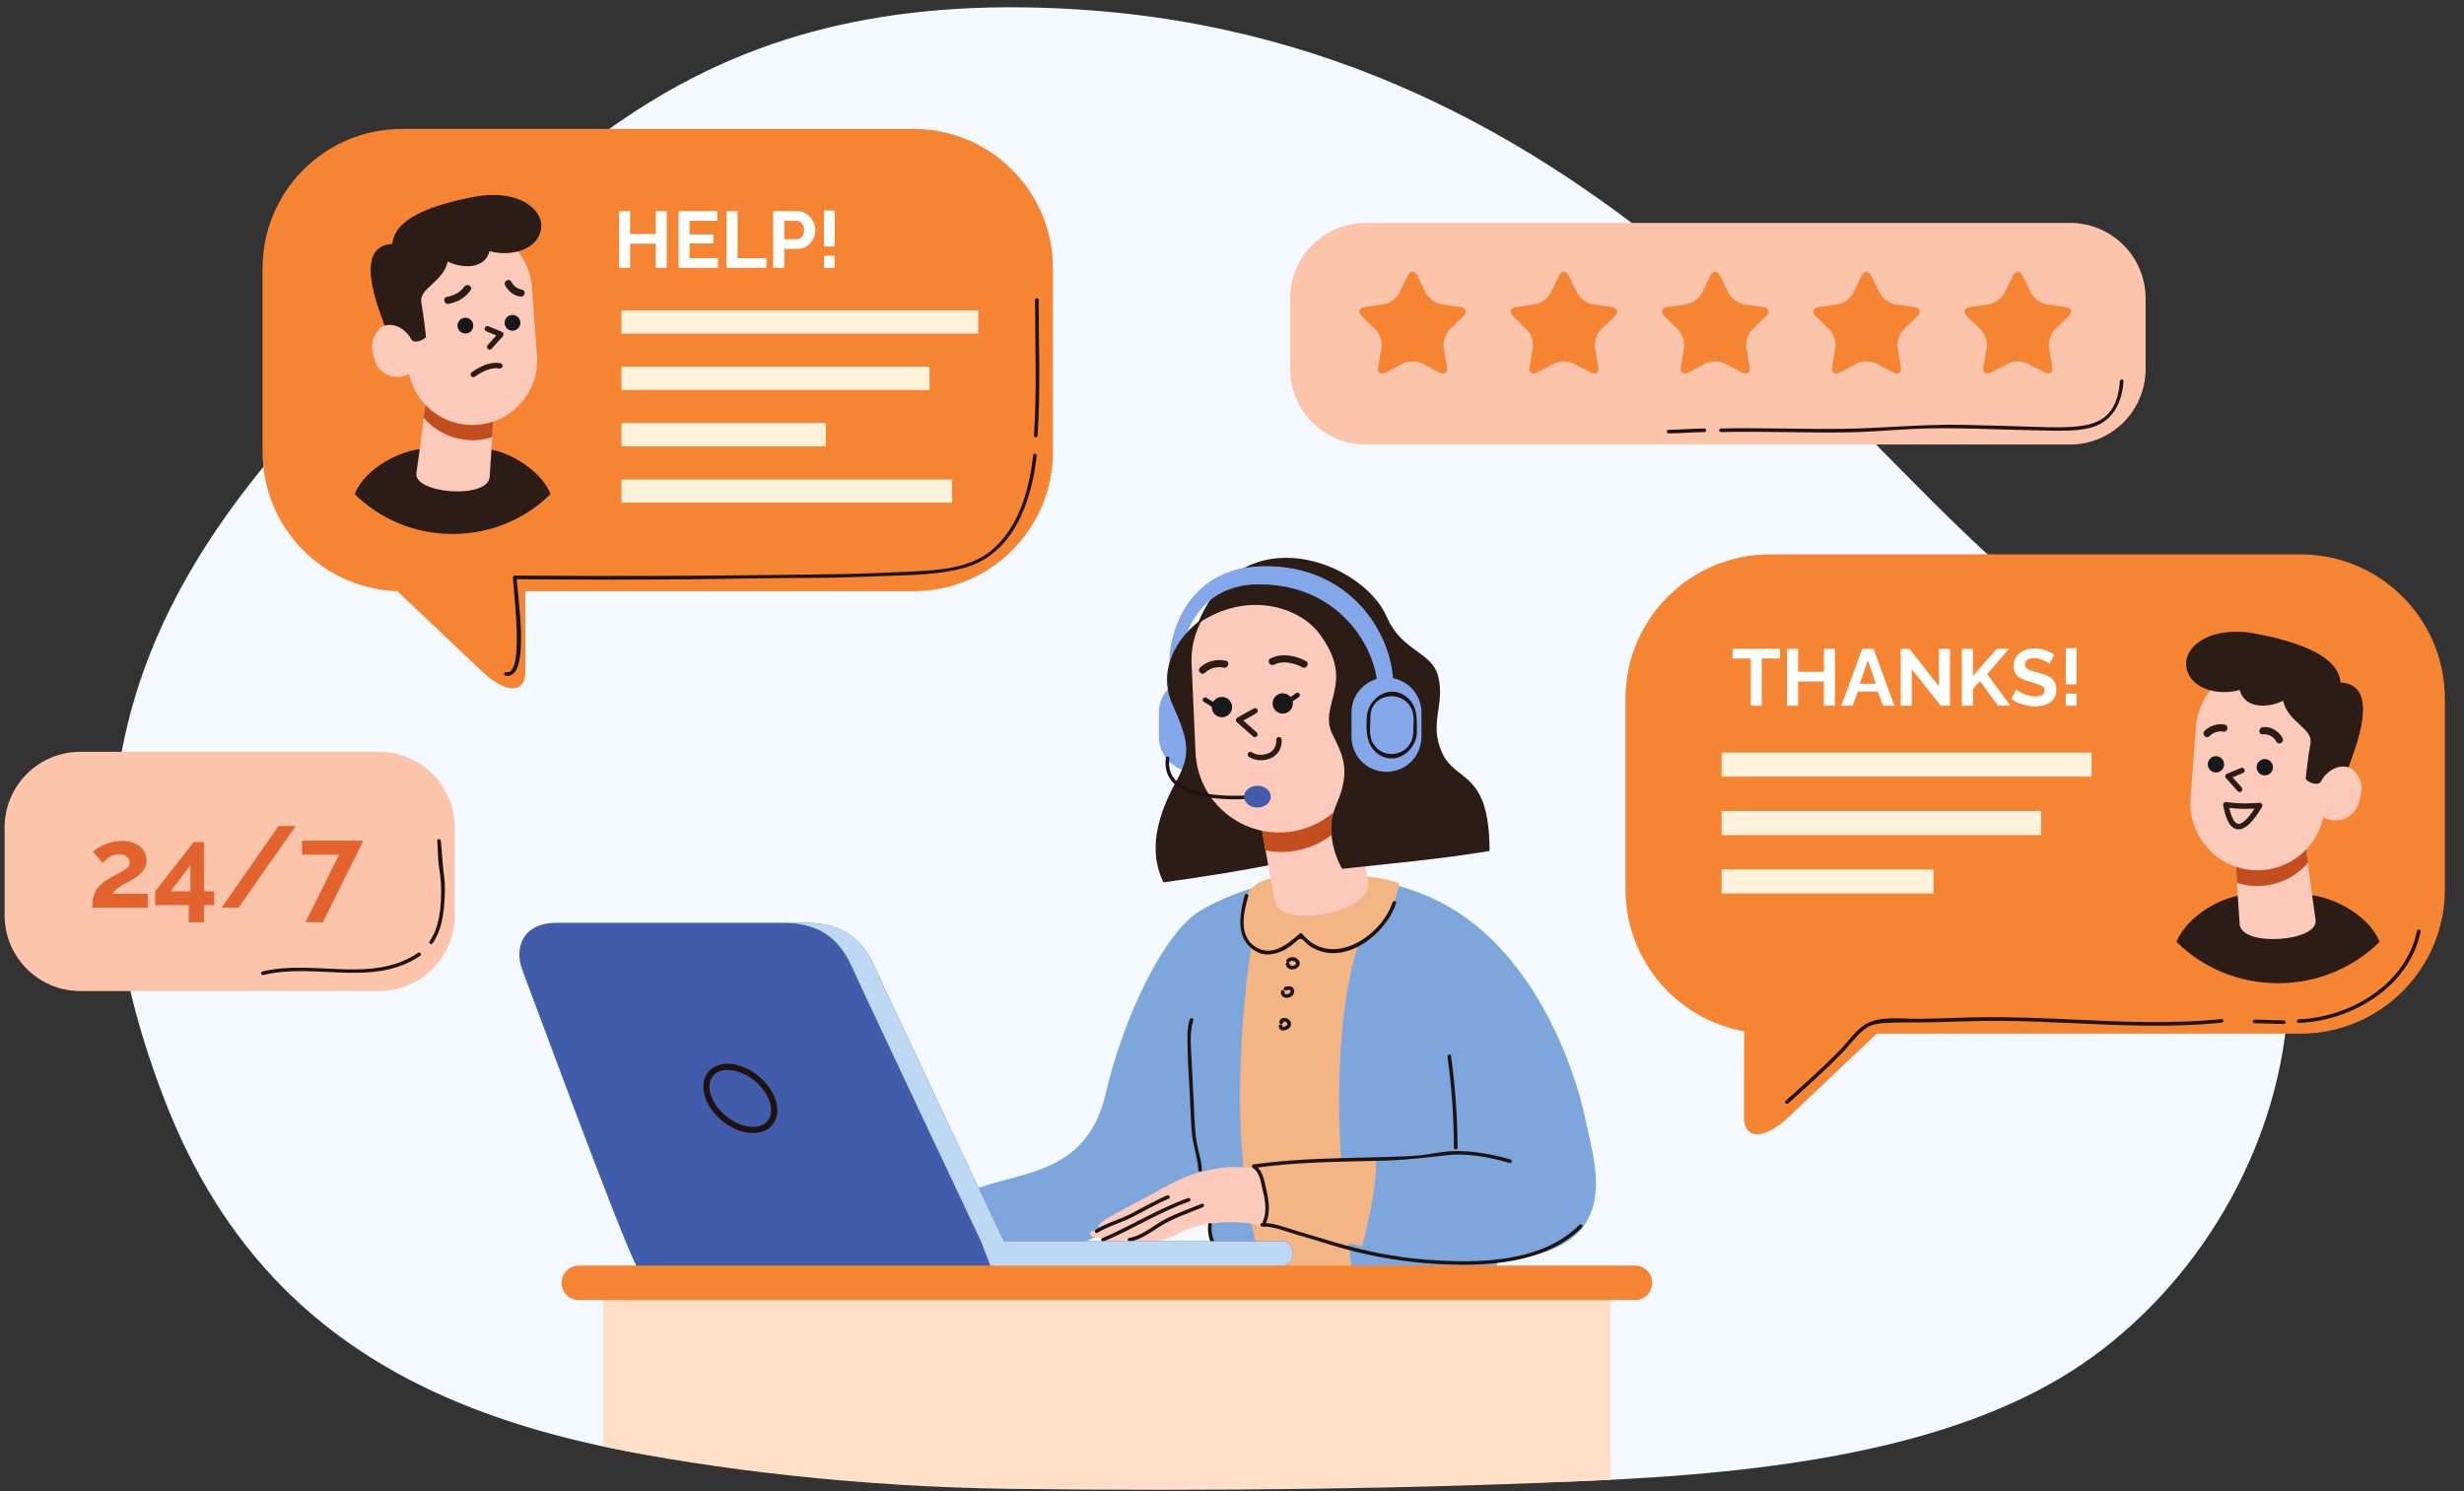
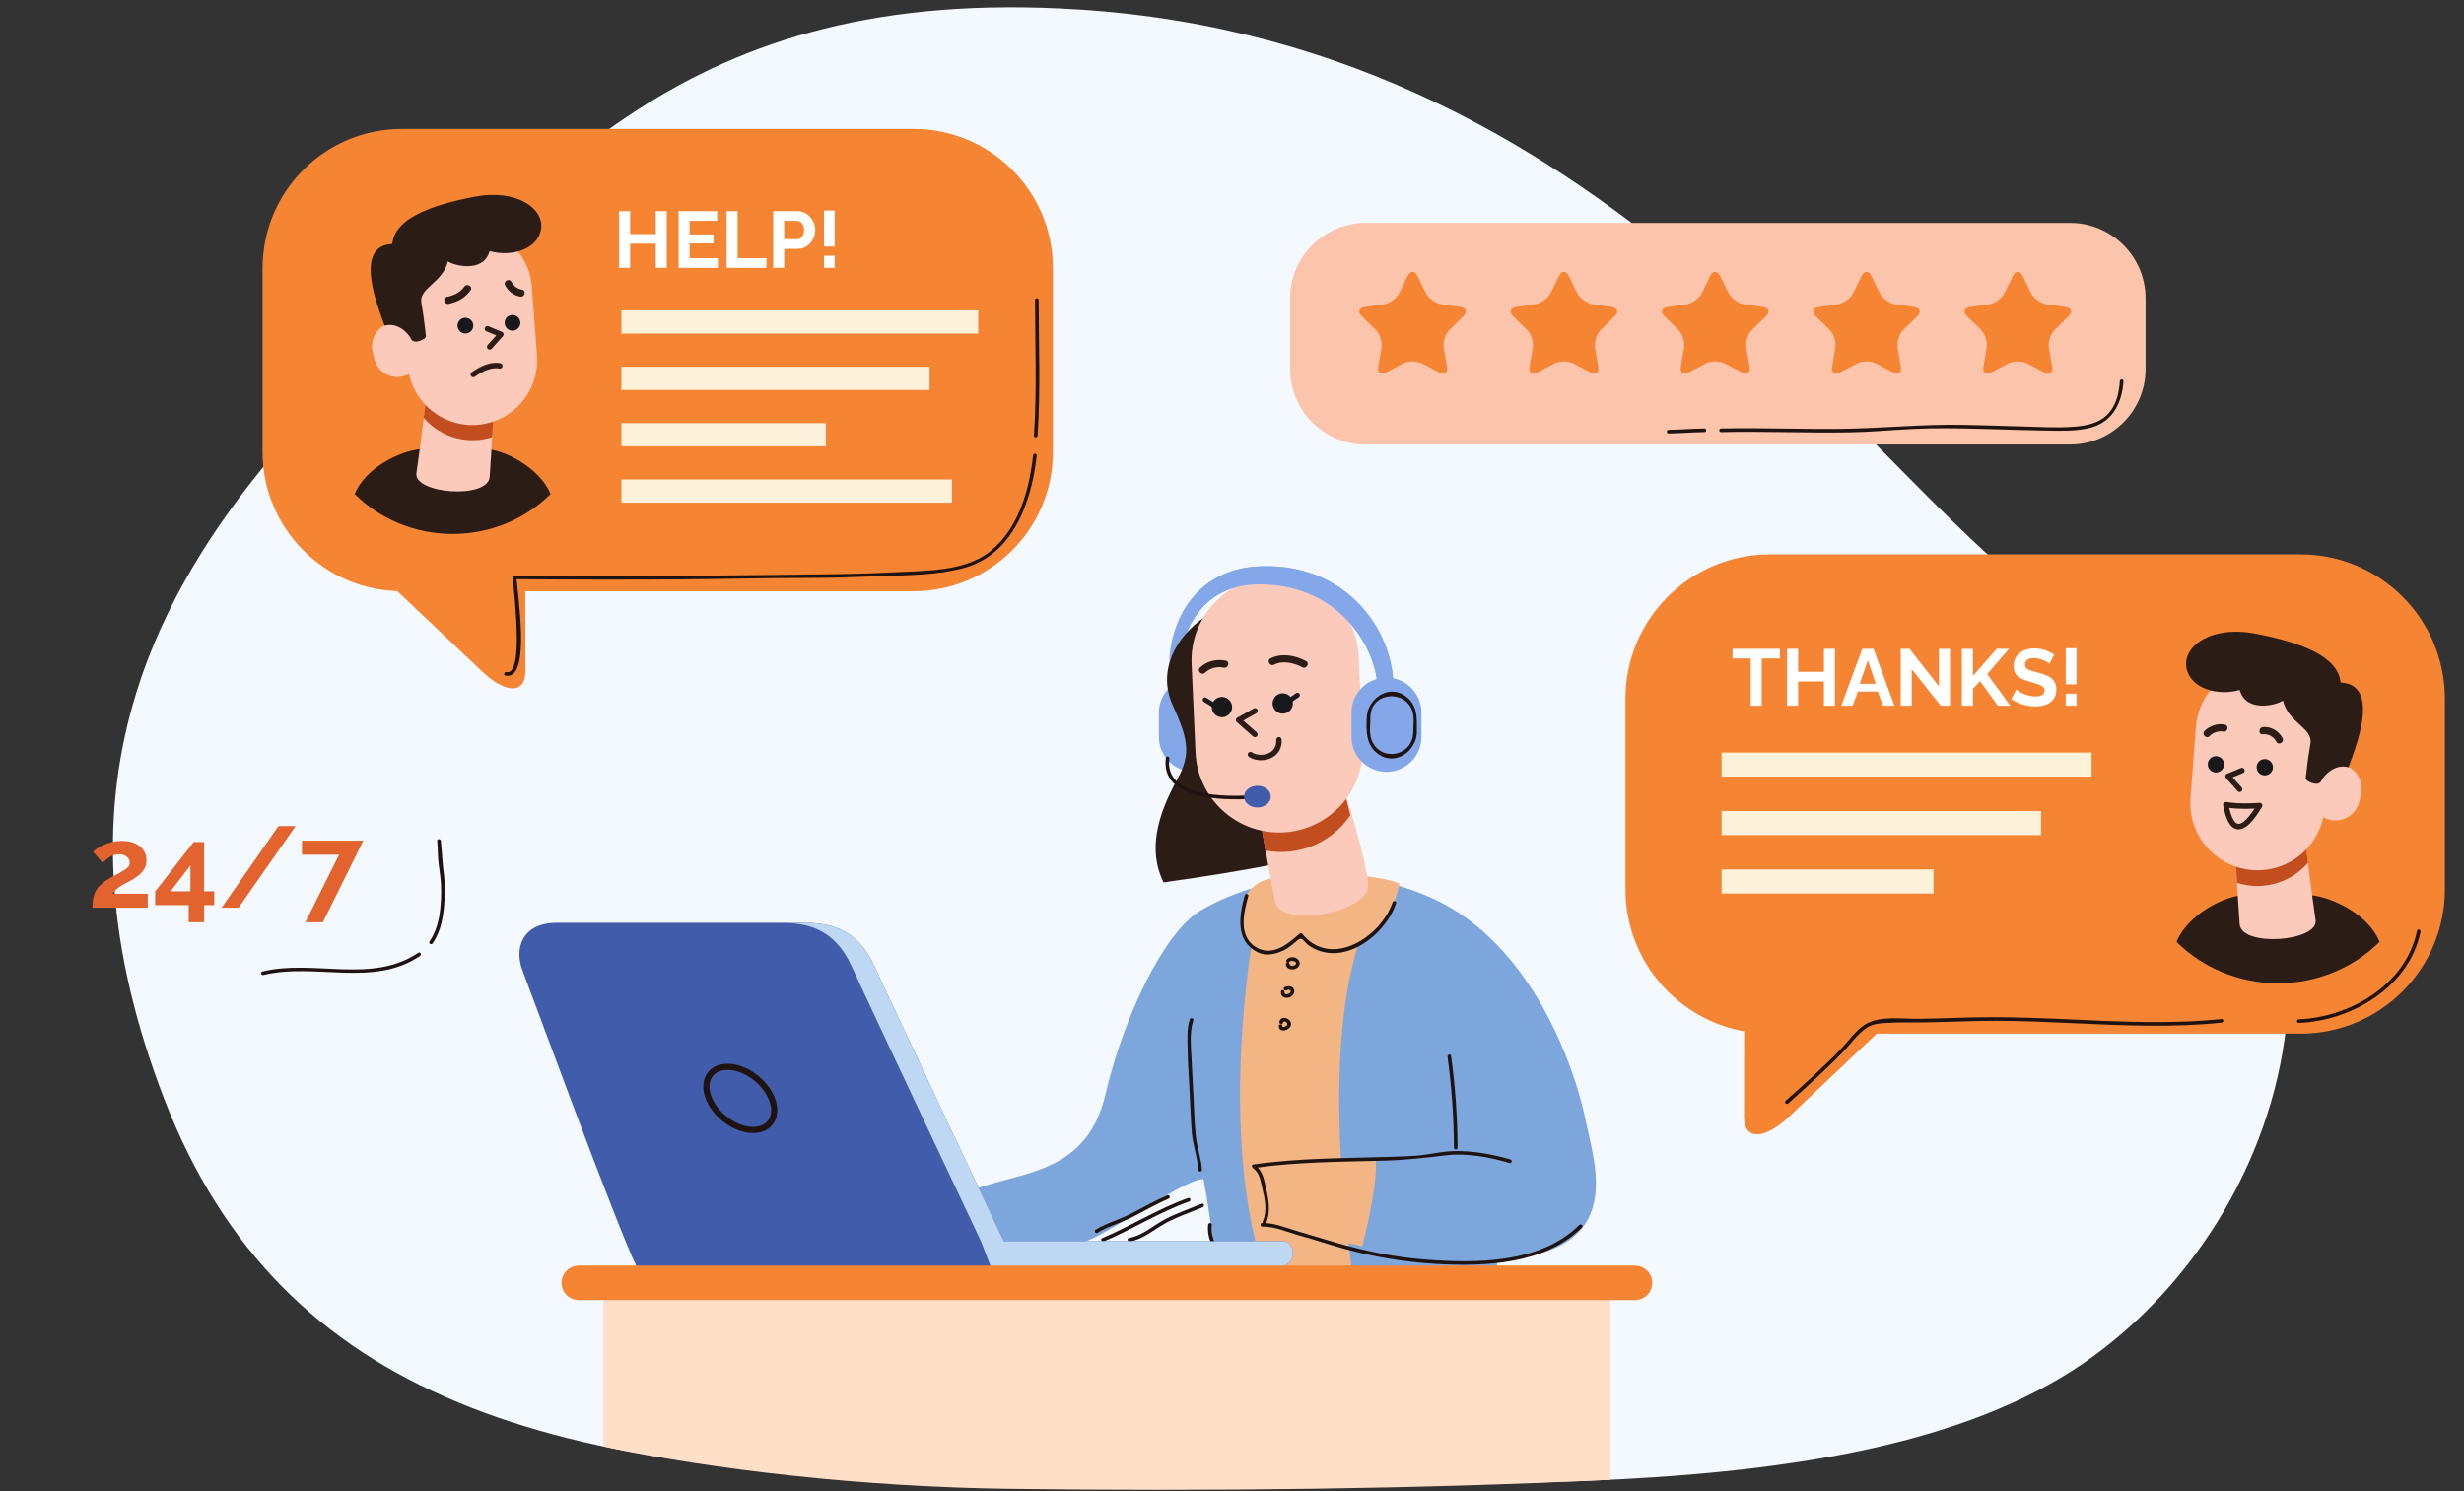
<svg xmlns="http://www.w3.org/2000/svg" width="532" height="322" viewBox="0 0 532 322" fill="none">
  <rect x="0" y="0" width="532" height="322" fill="#333333" stroke="none" />
  <g clip-path="url(#clip0_201_1403)">
    <path d="M232.693 2.035C147.331 -3.321 117.052 38.781 73.668 82.329C30.283 125.874 10.228 171.842 35.439 237.276C60.651 302.709 120.175 319.348 213.602 319.348C307.029 319.348 403.242 328.463 451.968 292.872C500.694 257.283 517.293 175.95 446.695 133.393C405.114 108.327 350.698 9.44 232.693 2.035Z" fill="#F3F9FF" />
    <path d="M265.32 159.116C265.32 163.287 261.939 166.67 257.767 166.67C253.595 166.67 250.213 163.287 250.213 159.116V153.874C250.213 149.703 253.595 146.321 257.767 146.321C261.939 146.321 265.32 149.703 265.32 153.874V159.116Z" fill="#84A7EA" />
    <path d="M232.563 268.525C236.84 268.525 255.917 254.188 259.848 254.65C261.813 265.171 262.045 270.721 262.276 271.416C262.508 272.109 233.719 277.196 232.563 268.525ZM342.281 241.587C340.198 231.412 331.182 203.897 309.215 193.954C287.248 184.011 266.668 192.104 259.038 196.727C251.408 201.351 242.622 219.389 238.691 236.268C234.759 253.147 221.348 252.917 210.943 256.616L215.799 274.19L323.089 274.884C323.089 274.884 323.089 274.884 323.32 272.109C351.298 270.49 344.363 251.76 342.281 241.587Z" fill="#7DA6DD" />
    <path d="M270.676 201.586C269.289 208.213 263.585 248.757 273.298 275.424C280.849 276.04 292.103 275.424 292.103 275.424C289.945 261.396 285.629 222.548 294.569 200.351C285.629 200.505 270.676 201.586 270.676 201.586Z" fill="#F4B585" />
    <path d="M275.609 189.56C267.979 190.025 266.206 198.271 269.675 203.357C273.142 208.444 279.693 204.28 280.85 201.739C289.098 209.523 299.811 202.509 302.123 190.948C302.123 190.025 289.022 187.48 275.609 189.56Z" fill="#F4B585" />
    <path d="M297.345 147.766C296.997 140.072 289.098 125.39 270.369 126.22C257.035 127.245 255.415 139.876 255.415 139.876C254.953 141.294 252.564 144.293 252.564 144.293C251.87 138.376 255.612 122.693 272.45 122.273C291.41 121.8 300.465 136.638 300.815 147.295C299.31 149.781 297.345 147.766 297.345 147.766Z" fill="#84A7EA" />
    <path d="M260.148 133.209C253.744 137.596 249.909 144.898 253.154 152.158C256.399 159.421 257.32 162.62 254.172 168.303C249.743 176.295 247.877 183.755 251.209 190.541C271.294 187.767 280.133 185.508 280.133 185.508C280.133 185.508 272.366 132.362 260.148 133.209Z" fill="#2C1C16" />
    <path d="M289.964 169.778C289.964 169.778 294.931 184.746 295.401 191.071C295.829 196.869 276.641 200.74 275.279 194.661C273.861 187.427 271.752 175.131 271.752 175.131" fill="#FBCABB" />
    <path d="M291.558 176.029L289.964 169.778L271.752 175.131C271.752 175.131 272.401 178.909 273.232 183.645C274.585 183.902 275.982 184.026 277.42 183.96C283.349 183.698 288.467 180.59 291.558 176.029Z" fill="#C24E1F" />
    <path d="M258.127 162.506C258.573 172.474 267.014 180.191 276.977 179.746C286.943 179.301 294.663 170.862 294.219 160.892L293.366 141.81C292.92 131.843 284.478 124.123 274.514 124.57C264.547 125.016 256.829 133.455 257.274 143.422L258.127 162.506Z" fill="#FBCABB" />
    <path d="M281.966 142.747C279.686 141.522 276.692 140.954 274.308 142.184C273.417 142.643 274.203 143.986 275.094 143.527C276.95 142.569 279.422 143.146 281.18 144.09C282.064 144.564 282.849 143.221 281.966 142.747Z" fill="#2C1C16" />
    <path d="M260.183 145.266C261.26 144.246 262.804 143.873 264.239 144.168C265.218 144.369 265.635 142.87 264.653 142.668C262.659 142.259 260.579 142.748 259.083 144.166C258.354 144.857 259.456 145.955 260.183 145.266Z" fill="#2C1C16" />
    <path d="M270.947 159.184C270.808 159.184 270.669 159.135 270.558 159.037L267.039 155.938C266.897 155.812 266.823 155.624 266.843 155.435C266.863 155.245 266.974 155.077 267.139 154.984L270.685 152.989C270.969 152.83 271.327 152.931 271.485 153.213C271.645 153.496 271.545 153.854 271.262 154.013L268.438 155.603L271.336 158.154C271.579 158.369 271.603 158.741 271.387 158.984C271.272 159.116 271.11 159.184 270.947 159.184Z" fill="#2C1C16" />
    <path d="M272.25 164.172C271.302 164.172 270.37 163.922 269.643 163.426C269.375 163.243 269.306 162.877 269.489 162.609C269.672 162.342 270.038 162.273 270.306 162.455C271.305 163.138 272.984 163.171 274.129 162.532C274.818 162.147 275.626 161.356 275.553 159.766C275.537 159.441 275.789 159.166 276.114 159.152C276.432 159.133 276.712 159.387 276.728 159.712C276.806 161.421 276.086 162.787 274.702 163.559C273.966 163.969 273.102 164.172 272.25 164.172Z" fill="#2C1C16" />
    <path d="M274.898 152.676C275.326 153.81 276.594 154.383 277.728 153.953C278.86 153.526 279.435 152.26 279.004 151.124C278.575 149.988 277.31 149.416 276.176 149.845C275.041 150.273 274.47 151.541 274.898 152.676Z" fill="#181719" />
    <path d="M261.771 153.461C262.2 154.594 263.467 155.171 264.601 154.741C265.734 154.314 266.309 153.044 265.881 151.908C265.451 150.775 264.185 150.205 263.051 150.634C261.916 151.061 261.343 152.327 261.771 153.461Z" fill="#181719" />
    <path d="M262.336 152.943C262.245 152.943 262.152 152.919 262.068 152.867L259.926 151.555C259.683 151.406 259.607 151.088 259.755 150.844C259.904 150.602 260.224 150.527 260.466 150.674L262.607 151.987C262.851 152.136 262.927 152.454 262.778 152.697C262.68 152.855 262.51 152.943 262.336 152.943Z" fill="#181719" />
    <path d="M277.894 152.172C277.73 152.172 277.569 152.094 277.469 151.949C277.307 151.715 277.365 151.393 277.599 151.231L279.839 149.679C280.073 149.516 280.395 149.575 280.557 149.81C280.719 150.043 280.661 150.366 280.427 150.528L278.187 152.08C278.098 152.142 277.995 152.172 277.894 152.172Z" fill="#181719" />
-     <path d="M311.396 162.62C308.399 156.166 312.098 152.159 310.504 146.008C309.106 140.629 302.704 140.796 299.401 133.176C294.341 121.492 268.307 110.974 258.6 134.683C269.391 127.366 280.452 131.169 284.65 136.579C293.117 147.487 284.429 152.108 287.697 158.596C290.078 163.322 291.639 166.507 288.563 173.66C285.485 180.812 289.793 187.614 289.793 187.614C299.869 186.499 311.259 185.508 321.607 183.755C321.607 166.298 314.389 169.076 311.396 162.62Z" fill="#2C1C16" />
-     <path d="M265.59 251.992C256.805 252.762 253.414 255.384 245.551 259.546C237.69 263.708 235.994 264.633 237.844 265.404C233.22 265.712 235.916 268.177 239.154 267.098C236.997 268.023 240.002 269.026 244.318 267.407C245.397 269.103 250.947 268.334 254.493 266.329C258.038 264.325 266.517 262.628 274.224 265.25C275.149 260.471 272.22 252.147 272.22 252.147L265.59 251.992Z" fill="#FBCABB" />
    <path d="M271.178 252.107C275.918 251.068 289.176 249.987 297.038 250.451C297.501 256.616 294.109 269.103 294.109 269.103L273.143 264.477C273.143 264.477 274.186 257.888 271.178 252.107Z" fill="#F4B585" />
    <path d="M270.78 252.217C280.141 250.864 289.608 250.89 299.042 250.624C303.587 250.496 307.945 249.969 312.448 249.453C316.729 248.964 321.798 249.893 325.913 251.139C326.399 251.284 326.604 250.528 326.122 250.382C322.323 249.233 317.874 248.477 313.896 248.563C311.924 248.605 309.949 249.009 308.004 249.299C305.299 249.703 302.542 249.729 299.812 249.817C290.047 250.133 280.265 250.061 270.572 251.461C270.073 251.533 270.285 252.289 270.78 252.217Z" fill="#1F1311" />
    <path d="M312.537 228.202C313.429 234.713 313.894 241.258 313.912 247.83C313.913 248.336 314.697 248.336 314.696 247.83C314.678 241.186 314.195 234.575 313.294 227.993C313.225 227.495 312.47 227.708 312.537 228.202Z" fill="#1F1311" />
    <path d="M272.526 264.869C275.36 264.835 277.986 266.092 280.675 266.822C283.87 267.688 286.999 268.774 290.191 269.65C296.645 271.419 303.356 272.543 310.037 272.929C320.668 273.544 333.53 273.022 341.556 265.063C341.916 264.707 341.361 264.153 341.002 264.509C332.613 272.828 318.824 272.837 307.814 271.996C301.229 271.493 294.627 270.15 288.294 268.297C285.449 267.465 282.61 266.596 279.769 265.748C277.378 265.033 275.062 264.054 272.526 264.085C272.02 264.091 272.02 264.875 272.526 264.869Z" fill="#1F1311" />
    <path d="M256.887 220.134C256.186 222.236 256.395 224.499 256.426 226.684C256.468 229.691 256.689 232.692 256.846 235.694C257.001 238.658 257.09 241.624 257.328 244.583C257.548 247.315 258.581 249.904 258.723 252.61C258.75 253.113 259.534 253.115 259.507 252.61C259.377 250.135 258.428 247.795 258.179 245.321C257.905 242.614 257.82 239.887 257.699 237.17C257.578 234.43 257.39 231.694 257.276 228.954C257.163 226.211 256.765 222.979 257.643 220.341C257.803 219.861 257.045 219.656 256.887 220.134Z" fill="#1F1311" />
    <path d="M268.757 193.309C267.527 197.649 266.66 203.187 271.527 205.627C273.281 206.507 275.28 206.071 276.973 205.304C278.163 204.765 279.2 203.855 280.183 203.012C281.177 202.16 281.613 203.452 282.492 204.08C289.642 209.195 299.054 202.113 301.423 195.059C301.584 194.578 300.826 194.374 300.666 194.851C298.139 202.378 287.342 209.293 281.127 201.616C280.988 201.443 280.718 201.485 280.572 201.616C277.995 203.933 274.643 206.677 271.127 204.505C267.295 202.139 268.521 197.016 269.513 193.518C269.651 193.03 268.895 192.824 268.757 193.309Z" fill="#1F1311" />
    <path d="M243.959 268.096C246.429 267.657 248.41 266.11 250.489 264.807C253.354 263.009 256.573 261.976 259.682 260.695C260.142 260.505 259.941 259.745 259.473 259.938C256.907 260.997 254.28 261.892 251.8 263.15C249.105 264.517 246.805 266.796 243.75 267.339C243.253 267.428 243.465 268.183 243.959 268.096Z" fill="#1F1311" />
    <path d="M238.351 268.056C244.593 265.419 250.344 261.714 256.753 259.461C257.227 259.294 257.023 258.537 256.545 258.705C250.071 260.981 244.26 264.715 237.955 267.379C237.49 267.575 237.89 268.25 238.351 268.056Z" fill="#1F1311" />
    <path d="M236.961 266.205C239.427 264.708 242.241 264.013 244.775 262.666C247.285 261.334 249.781 259.966 252.377 258.806C252.838 258.6 252.438 257.925 251.981 258.129C249.385 259.289 246.887 260.652 244.38 261.99C241.845 263.34 239.034 264.03 236.566 265.528C236.134 265.79 236.528 266.468 236.961 266.205Z" fill="#1F1311" />
    <path d="M277.621 208.279C277.885 209.67 279.853 209.622 280.491 208.547C280.844 207.949 280.46 207.245 279.914 206.935C279.246 206.555 278.236 206.62 277.778 207.282C277.49 207.699 278.17 208.091 278.455 207.677C278.8 207.178 280.241 207.699 279.735 208.26C279.35 208.686 278.5 208.719 278.377 208.07C278.283 207.574 277.527 207.785 277.621 208.279Z" fill="#1F1311" />
    <path d="M276.581 214.08C276.382 215.467 277.989 215.858 278.922 215.085C279.398 214.692 279.648 213.934 279.246 213.397C278.829 212.84 278.018 212.93 277.434 213.115C276.954 213.267 277.159 214.024 277.642 213.872C277.935 213.779 278.316 213.67 278.601 213.838C278.843 213.981 278.518 214.418 278.388 214.514C278.102 214.722 277.253 214.878 277.338 214.289C277.409 213.794 276.653 213.581 276.581 214.08Z" fill="#1F1311" />
    <path d="M276.104 221.584C276.173 223.157 278.493 222.529 278.726 221.342C279.009 219.891 276.48 219.097 276.233 220.671C276.156 221.165 276.911 221.378 276.99 220.879C277.085 220.274 277.95 220.689 277.96 221.158C277.969 221.529 276.908 222.033 276.888 221.584C276.866 221.081 276.082 221.079 276.104 221.584Z" fill="#1F1311" />
    <path d="M260.843 264.477C260.726 265.633 260.89 266.969 261.321 268.051C261.505 268.515 262.264 268.313 262.076 267.842C261.666 266.811 261.516 265.58 261.627 264.477C261.679 263.974 260.894 263.98 260.843 264.477Z" fill="#1F1311" />
    <path d="M270.635 252.33C272.098 253.359 272.214 255.397 272.627 256.985C273.176 259.084 273.582 261.691 272.653 263.742C272.445 264.198 273.121 264.597 273.329 264.137C274.379 261.823 273.941 259.171 273.383 256.775C272.951 254.919 272.694 252.823 271.03 251.654C270.616 251.362 270.225 252.042 270.635 252.33Z" fill="#1F1311" />
    <path d="M251.723 163.636C250.492 172.78 263.999 172.811 269.831 172.532C270.334 172.509 270.336 171.725 269.831 171.748C264.684 171.994 251.348 172.241 252.479 163.845C252.546 163.351 251.79 163.138 251.723 163.636Z" fill="#1F1311" />
    <path d="M274.377 172.027C274.377 173.324 273.083 174.377 271.486 174.377C269.89 174.377 268.598 173.324 268.598 172.027C268.598 170.728 269.89 169.674 271.486 169.674C273.083 169.674 274.377 170.728 274.377 172.027Z" fill="#415CAA" />
    <path d="M272.451 122.273C262.846 122.514 257.507 127.717 254.818 133.244C255.734 133.345 256.723 133.613 257.547 134.003C259.538 130.555 263.314 126.763 270.369 126.22C289.098 125.39 296.998 140.072 297.346 147.766C297.346 147.766 299.31 149.781 300.815 147.295C300.465 136.638 291.41 121.8 272.451 122.273Z" fill="#84A7EA" />
    <path d="M306.904 159.116C306.904 163.287 303.522 166.67 299.351 166.67C295.177 166.67 291.797 163.287 291.797 159.116V153.874C291.797 149.703 295.177 146.321 299.351 146.321C303.522 146.321 306.904 149.703 306.904 153.874V159.116Z" fill="#84A7EA" />
    <path d="M305.125 158.309C304.85 163.408 298.008 164.576 296.129 159.788C295.569 158.36 295.888 156.336 295.888 154.832C295.888 149.614 303.063 148.714 304.883 153.353C305.444 154.781 305.125 156.805 305.125 158.309C305.125 158.815 305.909 158.815 305.909 158.309C305.909 155.164 306.216 152.129 303.233 150.169C299.618 147.795 295.312 150.981 295.104 154.832C294.938 157.926 294.912 161.09 297.78 162.974C301.395 165.348 305.701 162.161 305.909 158.309C305.936 157.804 305.152 157.806 305.125 158.309Z" fill="#1F1311" />
    <path d="M216.724 268.024C221.04 268.024 274.223 268.024 276.998 268.024C279.774 268.024 280.39 273.574 275.765 273.574C271.141 273.574 137.49 273.574 137.49 273.574C133.328 265.25 114.676 214.378 112.826 209.6C110.976 204.822 112.673 199.271 120.226 199.271C127.779 199.271 167.703 199.271 173.254 199.271C178.803 199.271 184.969 200.194 188.823 208.675C192.677 217.154 216.724 268.024 216.724 268.024Z" fill="#415CAA" />
    <path d="M277.189 273.354C277.37 273.29 277.534 273.213 277.688 273.13C277.702 273.124 277.717 273.119 277.729 273.11C280.097 271.784 279.285 268.024 276.998 268.024C276.546 268.024 274.758 268.024 272.065 268.024C258.212 268.024 220.339 268.024 216.724 268.024C216.724 268.024 216.705 267.983 216.677 267.922C216.649 267.865 216.612 267.787 216.56 267.676C216.346 267.224 215.928 266.337 215.338 265.087C210.166 254.143 192.117 215.921 188.823 208.675C184.969 200.194 178.803 199.271 173.254 199.271C172.378 199.271 170.644 199.271 168.32 199.271C173.87 199.271 180.036 200.194 183.89 208.675C187.743 217.154 211.792 268.024 211.792 268.024L213.873 273.424C213.873 273.424 216.472 273.486 220.62 273.574C242.21 273.574 261.901 273.574 270.832 273.574C273.566 273.574 275.307 273.574 275.765 273.574C276.043 273.574 276.298 273.551 276.539 273.514C276.692 273.49 276.829 273.448 276.967 273.409C277.039 273.389 277.12 273.377 277.189 273.354Z" fill="#BED7F2" />
    <path d="M166.624 237.196C168.146 240.958 166.343 244.008 162.598 244.008C158.852 244.008 154.58 240.958 153.059 237.196C151.538 233.431 153.341 230.379 157.087 230.379C160.833 230.379 165.103 233.431 166.624 237.196Z" stroke="#1F1311" stroke-width="1.333" stroke-miterlimit="10" />
    <path d="M347.71 277.878H130.266V312.347C154.137 317.429 186.309 321.101 217.991 321.502C261.364 322.05 306.337 321.557 347.71 319.545V277.878Z" fill="#FFDFC7" />
    <path d="M356.735 277.018C356.735 279.075 355.066 280.743 353.009 280.743H124.966C122.91 280.743 121.242 279.075 121.242 277.018C121.242 274.961 122.91 273.293 124.966 273.293H353.009C355.066 273.293 356.735 274.961 356.735 277.018Z" fill="#F68533" />
    <path d="M104.059 144.968C109.228 149.866 113.449 149.866 113.44 144.968C113.429 140.072 113.412 132.058 113.403 127.161C113.392 122.263 109.162 118.257 104.003 118.257C98.844 118.257 90.401 118.257 85.242 118.257C80.084 118.257 80.092 122.264 85.261 127.161C90.43 132.058 98.89 140.072 104.059 144.968Z" fill="#F68533" />
    <path d="M227.342 97.575C227.342 114.194 213.869 127.666 197.25 127.666H86.783C70.164 127.666 56.691 114.194 56.691 97.575V57.931C56.691 41.313 70.164 27.841 86.783 27.841H197.25C213.869 27.841 227.342 41.313 227.342 57.931V97.575Z" fill="#F68533" />
    <path d="M143.961 45.596V57.838H141.599V52.614H136.046V57.838H133.667V45.596H136.046V50.544H141.599V45.596H143.961ZM155.016 55.752V57.838H146.515V45.596H154.861V47.682H148.895V50.631H154.05V52.562H148.895V55.752H155.016ZM156.871 57.838V45.596H159.251V55.752H165.493V57.838H156.871ZM166.941 57.838V45.596H172.131C172.694 45.596 173.212 45.711 173.683 45.941C174.154 46.17 174.562 46.481 174.907 46.872C175.264 47.263 175.54 47.699 175.735 48.182C175.93 48.665 176.028 49.159 176.028 49.665C176.028 50.355 175.867 51.01 175.545 51.631C175.223 52.252 174.781 52.757 174.218 53.148C173.654 53.539 172.988 53.734 172.217 53.734H169.32V57.838H166.941ZM169.32 51.648H172.079C172.367 51.648 172.625 51.568 172.855 51.407C173.085 51.246 173.269 51.016 173.407 50.717C173.545 50.407 173.614 50.056 173.614 49.665C173.614 49.24 173.534 48.878 173.373 48.579C173.223 48.28 173.022 48.056 172.769 47.906C172.528 47.757 172.263 47.682 171.976 47.682H169.32V51.648ZM177.908 53.234V45.475H180.219V53.234H177.908ZM177.908 57.838V55.235H180.219V57.838H177.908Z" fill="white" />
    <path d="M211.212 72.034H134.168V67.023H211.212V72.034Z" fill="#FEF3DA" />
    <path d="M200.699 84.203H134.168V79.194H200.699V84.203Z" fill="#FEF3DA" />
    <path d="M178.298 96.374H134.168V91.366H178.298V96.374Z" fill="#FEF3DA" />
    <path d="M205.542 108.546H134.168V103.535H205.542V108.546Z" fill="#FEF3DA" />
    <path d="M118.875 106.689C116.579 100.988 108.636 96.914 104.578 96.968H90.872C86.366 97.392 78.87 100.988 76.574 106.689C81.942 112.002 89.432 115.304 97.725 115.304C106.017 115.304 113.507 112.002 118.875 106.689Z" fill="#2C1C16" />
    <path d="M92.125 85.265C92.125 85.265 90.813 96.049 89.907 102.146C89.245 106.599 105.228 107.852 105.714 103.05C106.138 97.356 106.626 87.705 106.626 87.705" fill="#FBCABB" />
    <path d="M91.477 90.221L92.126 85.265L106.627 87.705C106.627 87.705 106.475 90.67 106.273 94.389C105.256 94.711 104.193 94.936 103.082 95.019C98.496 95.362 94.274 93.444 91.477 90.221Z" fill="#C24E1F" />
    <path d="M115.941 76.739C116.518 84.447 110.738 91.159 103.033 91.736C95.327 92.312 88.612 86.532 88.036 78.824L86.932 64.067C86.355 56.362 92.137 49.647 99.842 49.073C107.548 48.495 114.263 54.275 114.84 61.98L115.941 76.739Z" fill="#FBCABB" />
    <path d="M96.89 65.61C98.852 65.194 100.427 64.32 101.604 62.677C102.189 61.86 100.839 61.084 100.261 61.892C99.326 63.197 98.013 63.784 96.476 64.111C95.495 64.318 95.911 65.817 96.89 65.61Z" fill="#2C1C16" />
    <path d="M112.723 62.551C111.625 62.345 110.95 61.824 110.412 60.848C109.927 59.97 108.584 60.755 109.069 61.634C109.784 62.93 110.843 63.776 112.31 64.051C113.291 64.235 113.709 62.736 112.723 62.551Z" fill="#2C1C16" />
    <path d="M105.72 75.501C105.581 75.501 105.44 75.452 105.328 75.352C105.087 75.136 105.066 74.764 105.282 74.521L107.152 72.43L105.006 71.541C104.706 71.416 104.563 71.072 104.688 70.772C104.812 70.472 105.156 70.329 105.456 70.454L108.367 71.661C108.543 71.735 108.673 71.888 108.715 72.075C108.757 72.26 108.707 72.455 108.58 72.597L106.158 75.305C106.042 75.436 105.882 75.501 105.72 75.501Z" fill="#2C1C16" />
    <path d="M102.186 81.449C102.002 81.449 101.82 81.362 101.706 81.2C101.518 80.935 101.581 80.568 101.846 80.381C104.162 78.744 106.239 78.085 108.029 78.424C108.348 78.485 108.557 78.793 108.497 79.112C108.435 79.431 108.129 79.638 107.809 79.58C106.35 79.303 104.57 79.895 102.526 81.341C102.422 81.414 102.304 81.449 102.186 81.449Z" fill="#2C1C16" />
    <path d="M102.137 70.724C101.912 71.635 100.99 72.193 100.077 71.969C99.168 71.743 98.609 70.822 98.836 69.909C99.06 68.996 99.981 68.439 100.893 68.666C101.804 68.889 102.362 69.813 102.137 70.724Z" fill="#181719" />
    <path d="M112.306 70.118C112.082 71.026 111.16 71.588 110.247 71.362C109.337 71.139 108.778 70.213 109.003 69.302C109.227 68.391 110.15 67.835 111.061 68.062C111.973 68.285 112.532 69.207 112.306 70.118Z" fill="#181719" />
    <path d="M90.717 75.12C91.38 77.846 89.707 80.594 86.979 81.255C84.251 81.918 81.504 80.246 80.842 77.519L80.463 75.959C79.801 73.232 81.473 70.485 84.201 69.822C86.927 69.159 89.676 70.833 90.338 73.56L90.717 75.12Z" fill="#FBCABB" />
    <path d="M83.051 70.33C81.857 66.928 76.035 53.089 84.693 52.671C85.23 47.239 92.783 44.373 102.216 42.522C111.65 40.673 117.531 45.09 116.814 49.508C116.098 53.926 110.306 55.538 105.71 54.224C104.396 59.001 98.067 57.39 96.695 56.434C95.634 61.061 90.379 62.18 90.978 65.404C91.575 68.629 91.842 71.911 91.962 72.569C92.081 73.227 89.335 74.51 88.739 73.196C88.14 71.883 85.783 69.525 83.051 70.33Z" fill="#2C1C16" />
    <path d="M109.129 145.892C114.854 147.028 111.573 127.605 111.535 124.677C111.404 124.807 111.273 124.938 111.143 125.069C123.464 125.179 135.787 125.211 148.108 125.103C156.916 125.026 165.716 124.8 174.526 124.801C179.942 124.801 185.33 124.601 190.74 124.392C196.541 124.168 202.324 124.187 207.976 122.686C218.787 119.813 222.724 108.381 223.841 98.348C223.896 97.845 223.112 97.852 223.057 98.348C222.227 105.794 219.97 113.954 213.98 118.914C209.468 122.651 202.818 123.125 197.219 123.397C191.644 123.668 186.043 123.904 180.461 123.984C162.804 124.237 145.133 124.41 127.472 124.37C122.03 124.358 116.586 124.333 111.143 124.285C110.931 124.283 110.748 124.464 110.751 124.677C110.782 127.146 113.337 145.93 109.337 145.136C108.844 145.038 108.633 145.794 109.129 145.892Z" fill="#1F1311" />
    <path d="M223.475 64.792C223.482 74.531 223.899 84.323 223.235 94.048C223.202 94.552 223.986 94.549 224.019 94.048C224.683 84.323 224.266 74.531 224.259 64.792C224.259 64.286 223.475 64.286 223.475 64.792Z" fill="#1F1311" />
    <path d="M527.873 192.008C527.873 209.238 513.905 223.205 496.676 223.205H382.149C364.919 223.205 350.951 209.238 350.951 192.008V150.909C350.951 133.679 364.919 119.711 382.149 119.711H496.676C513.905 119.711 527.873 133.679 527.873 150.909V192.008Z" fill="#F68533" />
    <path d="M386.269 241.143C380.91 246.219 376.533 246.219 376.543 241.142C376.555 236.067 376.572 227.757 376.582 222.682C376.593 217.604 380.978 213.45 386.327 213.45C391.675 213.45 400.428 213.45 405.776 213.45C411.125 213.45 411.117 217.604 405.757 222.682C400.398 227.759 391.628 236.067 386.269 241.143Z" fill="#F68533" />
    <path d="M384.309 142.198H380.378V152.398H378.006V142.198H374.074V140.102H384.309V142.198ZM396.175 140.102V152.398H393.802V147.151H388.226V152.398H385.836V140.102H388.226V145.073H393.802V140.102H396.175ZM402.082 140.102H404.507L409.027 152.398H406.568L405.425 149.333H401.13L400.004 152.398H397.545L402.082 140.102ZM404.992 147.653L403.294 142.579L401.528 147.653H404.992ZM412.765 144.501V152.398H410.375V140.102H412.28L418.636 148.207V140.12H421.026V152.398H419.034L412.765 144.501ZM423.584 152.398V140.12H425.974V145.956L431.134 140.102H433.767L429.056 145.558L434.061 152.398H431.359L427.532 147.099L425.974 148.727V152.398H423.584ZM442.494 143.324C442.413 143.243 442.263 143.133 442.044 142.995C441.836 142.856 441.576 142.723 441.264 142.596C440.964 142.469 440.635 142.36 440.277 142.267C439.919 142.163 439.556 142.111 439.186 142.111C438.54 142.111 438.049 142.233 437.714 142.475C437.391 142.717 437.229 143.058 437.229 143.497C437.229 143.832 437.333 144.097 437.541 144.293C437.749 144.49 438.061 144.657 438.476 144.796C438.892 144.934 439.411 145.084 440.035 145.246C440.843 145.442 441.541 145.685 442.13 145.973C442.731 146.25 443.187 146.62 443.498 147.082C443.822 147.532 443.983 148.132 443.983 148.883C443.983 149.541 443.862 150.106 443.62 150.58C443.377 151.042 443.042 151.417 442.615 151.705C442.188 151.994 441.703 152.208 441.16 152.346C440.618 152.473 440.041 152.537 439.429 152.537C438.817 152.537 438.205 152.473 437.593 152.346C436.981 152.219 436.392 152.04 435.827 151.809C435.261 151.567 434.741 151.278 434.268 150.943L435.324 148.883C435.428 148.987 435.613 149.125 435.878 149.298C436.144 149.46 436.467 149.627 436.848 149.8C437.229 149.962 437.645 150.101 438.095 150.216C438.545 150.332 439.002 150.389 439.463 150.389C440.11 150.389 440.601 150.28 440.935 150.06C441.27 149.841 441.438 149.529 441.438 149.125C441.438 148.756 441.305 148.467 441.039 148.259C440.774 148.051 440.404 147.872 439.931 147.722C439.458 147.561 438.898 147.388 438.251 147.203C437.478 146.983 436.831 146.741 436.311 146.475C435.792 146.198 435.405 145.852 435.151 145.436C434.897 145.021 434.77 144.501 434.77 143.878C434.77 143.035 434.966 142.331 435.359 141.765C435.763 141.188 436.306 140.755 436.987 140.466C437.668 140.166 438.424 140.016 439.256 140.016C439.833 140.016 440.375 140.079 440.883 140.206C441.403 140.333 441.888 140.501 442.338 140.709C442.788 140.916 443.192 141.141 443.55 141.384L442.494 143.324ZM446.014 147.774V139.981H448.335V147.774H446.014ZM446.014 152.398V149.783H448.335V152.398H446.014Z" fill="white" />
    <path d="M371.717 167.703H451.592V162.51H371.717V167.703Z" fill="#FEF3DA" />
    <path d="M371.717 180.323H440.694V175.127H371.717V180.323Z" fill="#FEF3DA" />
    <path d="M371.717 192.939H417.468V187.745H371.717V192.939Z" fill="#FEF3DA" />
    <path d="M469.924 203.387C472.304 197.475 480.538 193.252 484.746 193.307H498.956C503.627 193.747 511.4 197.475 513.778 203.387C508.214 208.894 500.45 212.316 491.852 212.316C483.254 212.316 475.489 208.894 469.924 203.387Z" fill="#2C1C16" />
    <path d="M497.654 181.175C497.654 181.175 499.015 192.354 499.955 198.676C500.641 203.292 484.07 204.591 483.567 199.613C483.126 193.71 482.621 183.705 482.621 183.705" fill="#FBCABB" />
    <path d="M498.327 186.313L497.654 181.175L482.621 183.705C482.621 183.705 482.777 186.78 482.988 190.635C484.043 190.969 485.144 191.201 486.296 191.287C491.049 191.642 495.427 189.654 498.327 186.313Z" fill="#C24E1F" />
    <path d="M472.963 172.336C472.366 180.325 478.36 187.285 486.347 187.885C494.335 188.48 501.298 182.488 501.894 174.498L503.039 159.198C503.638 151.208 497.642 144.247 489.656 143.652C481.664 143.054 474.703 149.046 474.108 157.035L472.963 172.336Z" fill="#FBCABB" />
    <path d="M492.826 159.38C492.038 157.864 490.29 156.814 488.563 157.015C487.578 157.129 487.568 158.686 488.563 158.57C489.788 158.428 490.919 159.081 491.483 160.165C491.946 161.055 493.289 160.268 492.826 159.38Z" fill="#2C1C16" />
    <path d="M477.068 158.952C477.747 158.24 478.996 157.749 479.969 157.984C480.944 158.22 481.358 156.72 480.383 156.485C478.876 156.12 477.036 156.733 475.968 157.852C475.276 158.577 476.374 159.679 477.068 158.952Z" fill="#2C1C16" />
    <path d="M483.56 171.031C483.398 171.031 483.238 170.965 483.122 170.835L480.61 168.026C480.483 167.883 480.433 167.689 480.476 167.503C480.517 167.318 480.647 167.163 480.824 167.091L483.842 165.838C484.142 165.715 484.486 165.856 484.61 166.157C484.734 166.457 484.592 166.8 484.292 166.925L482.04 167.86L483.999 170.051C484.215 170.293 484.194 170.665 483.952 170.882C483.84 170.981 483.699 171.031 483.56 171.031Z" fill="#2C1C16" />
    <path d="M481.315 174.455C481.806 176.662 482.528 177.908 483.331 177.908C483.849 177.908 484.954 177.453 486.788 174.599C484.668 174.703 483.053 174.665 481.315 174.455ZM483.332 179.084C483.331 179.084 483.332 179.084 483.331 179.084C481.721 179.084 480.63 177.378 479.998 173.866C479.964 173.68 480.023 173.489 480.154 173.353C480.287 173.217 480.478 173.156 480.662 173.18C481.654 173.327 482.912 173.476 484.73 173.476C485.666 173.476 486.684 173.438 487.84 173.359C488.054 173.341 488.265 173.451 488.381 173.637C488.495 173.823 488.497 174.056 488.386 174.245C486.465 177.501 484.811 179.084 483.332 179.084Z" fill="#2C1C16" />
    <path d="M487.276 166.099C487.509 167.045 488.466 167.622 489.411 167.389C490.354 167.156 490.935 166.199 490.699 165.254C490.467 164.309 489.512 163.73 488.565 163.963C487.62 164.197 487.044 165.154 487.276 166.099Z" fill="#181719" />
    <path d="M476.734 165.472C476.966 166.414 477.923 166.995 478.868 166.761C479.812 166.528 480.393 165.57 480.159 164.626C479.925 163.681 478.97 163.106 478.026 163.338C477.08 163.571 476.499 164.525 476.734 165.472Z" fill="#181719" />
    <path d="M499.117 170.656C498.43 173.483 500.164 176.332 502.991 177.019C505.819 177.706 508.669 175.972 509.354 173.143L509.746 171.527C510.436 168.7 508.701 165.852 505.872 165.164C503.045 164.477 500.195 166.213 499.509 169.04L499.117 170.656Z" fill="#FBCABB" />
    <path d="M507.063 165.692C508.3 162.163 514.334 147.816 505.36 147.384C504.802 141.75 496.973 138.779 487.193 136.861C477.413 134.943 471.315 139.523 472.057 144.104C472.801 148.685 478.805 150.354 483.57 148.993C484.932 153.945 491.492 152.273 492.918 151.284C494.016 156.081 499.463 157.241 498.845 160.584C498.225 163.926 497.947 167.33 497.822 168.012C497.699 168.695 500.545 170.023 501.167 168.662C501.784 167.3 504.23 164.855 507.063 165.692Z" fill="#2C1C16" />
    <path d="M496.308 220.893C507.823 220.437 520.166 213.11 522.618 201.208C522.72 200.715 521.964 200.505 521.862 201C519.481 212.558 507.493 219.666 496.308 220.109C495.805 220.129 495.802 220.913 496.308 220.893Z" fill="#1F1311" />
-     <path d="M486.781 220.956C488.882 221.031 490.984 221.072 493.085 221.119C493.591 221.13 493.59 220.346 493.085 220.335C490.984 220.288 488.882 220.247 486.781 220.172C486.275 220.153 486.277 220.938 486.781 220.956Z" fill="#1F1311" />
    <path d="M386.092 238.273C390.04 234.721 394.003 231.186 397.714 227.384C399.431 225.625 400.963 223.328 403.036 221.936C404.263 221.111 405.786 220.979 407.221 220.896C410.045 220.733 412.889 220.806 415.716 220.768C420.845 220.698 425.966 220.424 431.096 220.434C436.592 220.444 442.085 220.693 447.574 220.943C458.265 221.43 468.983 221.936 479.654 220.836C480.152 220.785 480.157 220 479.654 220.052C468.736 221.177 457.77 220.624 446.834 220.125C441.084 219.863 435.332 219.64 429.575 219.65C424.44 219.659 419.307 219.947 414.171 220.003C410.67 220.041 405.794 219.265 402.64 221.258C400.686 222.494 399.219 224.664 397.667 226.302C393.845 230.333 389.664 234.007 385.537 237.719C385.161 238.057 385.717 238.609 386.092 238.273Z" fill="#1F1311" />
    <path d="M463.256 79.661C463.256 88.68 455.945 95.991 446.926 95.991H294.879C285.86 95.991 278.549 88.68 278.549 79.661V64.46C278.549 55.442 285.86 48.13 294.879 48.13H446.926C455.945 48.13 463.256 55.442 463.256 64.46V79.661Z" fill="#FBC4AB" />
    <path d="M303.953 59.559C304.524 58.399 305.461 58.399 306.034 59.559L307.862 63.263C308.433 64.423 309.95 65.525 311.23 65.711L315.318 66.305C316.598 66.491 316.888 67.382 315.961 68.285L313.004 71.167C312.078 72.069 311.499 73.851 311.718 75.127L312.416 79.197C312.635 80.472 311.877 81.023 310.732 80.422L307.075 78.499C305.93 77.897 304.056 77.897 302.911 78.499L299.255 80.421C298.11 81.023 297.353 80.472 297.572 79.197L298.27 75.127C298.489 73.851 297.91 72.069 296.984 71.167L294.027 68.285C293.101 67.382 293.39 66.491 294.67 66.305L298.757 65.709C300.037 65.523 301.553 64.422 302.125 63.262L303.953 59.559Z" fill="#F68533" />
    <path d="M336.621 59.559C337.194 58.399 338.13 58.399 338.703 59.559L340.529 63.263C341.101 64.423 342.617 65.525 343.897 65.711L347.985 66.305C349.264 66.491 349.554 67.382 348.628 68.285L345.671 71.167C344.745 72.069 344.166 73.851 344.386 75.127L345.083 79.197C345.303 80.472 344.545 81.023 343.4 80.421L339.744 78.499C338.6 77.897 336.725 77.897 335.58 78.499L331.922 80.422C330.778 81.023 330.02 80.472 330.239 79.197L330.937 75.127C331.156 73.851 330.577 72.069 329.651 71.167L326.695 68.285C325.769 67.382 326.058 66.491 327.338 66.305L331.426 65.709C332.705 65.523 334.222 64.422 334.794 63.262L336.621 59.559Z" fill="#F68533" />
    <path d="M369.287 59.559C369.86 58.399 370.797 58.399 371.369 59.559L373.197 63.263C373.769 64.423 375.285 65.525 376.565 65.711L380.653 66.305C381.932 66.491 382.222 67.382 381.296 68.285L378.339 71.166C377.413 72.069 376.834 73.851 377.053 75.126L377.751 79.197C377.97 80.472 377.212 81.023 376.067 80.421L372.411 78.499C371.266 77.896 369.391 77.896 368.247 78.499L364.592 80.421C363.447 81.023 362.689 80.472 362.908 79.197L363.605 75.126C363.824 73.851 363.244 72.069 362.318 71.166L359.363 68.285C358.437 67.382 358.726 66.491 360.006 66.304L364.091 65.71C365.37 65.523 366.887 64.422 367.459 63.261L369.287 59.559Z" fill="#F68533" />
    <path d="M401.955 59.559C402.528 58.399 403.465 58.399 404.037 59.559L405.864 63.263C406.435 64.423 407.952 65.525 409.232 65.711L413.32 66.305C414.599 66.491 414.889 67.382 413.962 68.285L411.005 71.166C410.079 72.069 409.5 73.851 409.72 75.126L410.417 79.197C410.637 80.472 409.879 81.023 408.734 80.421L405.078 78.499C403.934 77.896 402.059 77.896 400.914 78.499L397.258 80.421C396.113 81.023 395.355 80.472 395.574 79.197L396.272 75.126C396.49 73.852 395.911 72.069 394.985 71.166L392.029 68.285C391.103 67.382 391.392 66.491 392.672 66.305L396.759 65.709C398.039 65.523 399.555 64.422 400.127 63.261L401.955 59.559Z" fill="#F68533" />
    <path d="M434.62 59.559C435.193 58.399 436.13 58.399 436.703 59.559L438.532 63.263C439.104 64.423 440.62 65.525 441.901 65.711L445.988 66.305C447.268 66.491 447.557 67.382 446.631 68.285L443.672 71.167C442.747 72.069 442.167 73.851 442.387 75.127L443.084 79.197C443.304 80.472 442.546 81.023 441.401 80.422L437.744 78.499C436.599 77.897 434.725 77.897 433.58 78.499L429.926 80.421C428.781 81.023 428.023 80.472 428.242 79.197L428.94 75.127C429.159 73.851 428.58 72.069 427.654 71.167L424.697 68.285C423.771 67.382 424.06 66.491 425.34 66.304L429.426 65.71C430.705 65.523 432.221 64.422 432.794 63.262L434.62 59.559Z" fill="#F68533" />
    <path d="M360.262 93.592C362.842 93.562 365.417 93.335 367.997 93.305C368.502 93.3 368.502 92.516 367.997 92.521C365.417 92.551 362.842 92.778 360.262 92.808C359.757 92.814 359.756 93.598 360.262 93.592Z" fill="#1F1311" />
    <path d="M371.588 93.306C380.806 93.099 390.024 93.51 399.242 93.36C403.842 93.285 408.404 92.855 412.993 92.629C417.817 92.393 422.651 92.474 427.476 92.599C432.085 92.717 436.692 92.897 441.303 92.965C444.483 93.012 447.715 93.165 450.844 92.488C455.964 91.381 458.142 87.235 458.483 82.309C458.518 81.805 457.733 81.808 457.699 82.309C457.51 85.043 456.876 87.731 454.841 89.688C452.989 91.47 450.201 91.949 447.747 92.142C444.091 92.429 440.346 92.179 436.686 92.085C432.341 91.974 427.997 91.807 423.65 91.731C414.974 91.58 406.372 92.487 397.706 92.598C388.999 92.71 380.295 92.326 371.588 92.522C371.083 92.534 371.082 93.318 371.588 93.306Z" fill="#1F1311" />
-     <path d="M98.176 197.671C98.176 206.688 90.865 214 81.847 214H17.329C8.311 214 1 206.688 1 197.671V178.673C1 169.655 8.311 162.344 17.329 162.344H81.847C90.865 162.344 98.176 169.655 98.176 178.673V197.671Z" fill="#FBC4AB" />
    <path d="M19.943 196C19.943 195.256 20.001 194.586 20.116 193.99C20.232 193.395 20.431 192.841 20.712 192.328C21.01 191.815 21.407 191.336 21.903 190.889C22.416 190.426 23.061 189.979 23.838 189.549C24.516 189.185 25.112 188.871 25.624 188.607C26.137 188.325 26.567 188.069 26.915 187.837C27.278 187.606 27.551 187.374 27.733 187.143C27.915 186.895 28.006 186.613 28.006 186.299C28.006 185.968 27.915 185.671 27.733 185.406C27.551 185.125 27.295 184.901 26.964 184.736C26.633 184.571 26.22 184.488 25.724 184.488C25.327 184.488 24.954 184.538 24.607 184.637C24.276 184.736 23.962 184.877 23.664 185.059C23.383 185.241 23.119 185.447 22.87 185.679C22.622 185.894 22.399 186.125 22.201 186.374L20.092 183.942C20.323 183.711 20.629 183.462 21.01 183.198C21.407 182.917 21.87 182.66 22.399 182.429C22.945 182.181 23.54 181.982 24.185 181.833C24.847 181.668 25.55 181.585 26.294 181.585C27.419 181.585 28.378 181.767 29.172 182.131C29.966 182.478 30.57 182.966 30.983 183.595C31.413 184.223 31.628 184.959 31.628 185.803C31.628 186.382 31.521 186.895 31.306 187.341C31.091 187.788 30.818 188.185 30.487 188.532C30.156 188.863 29.793 189.161 29.396 189.425C29.015 189.69 28.643 189.921 28.279 190.12C27.766 190.385 27.303 190.633 26.89 190.864C26.476 191.079 26.112 191.303 25.798 191.534C25.484 191.749 25.203 191.972 24.954 192.204C24.723 192.436 24.516 192.7 24.334 192.998H31.901V196H19.943ZM40.745 199.151V195.454H33.501V192.502L41.812 181.833H44.07V192.477H46.253V195.454H44.07V199.151H40.745ZM36.825 192.477H41.117V186.87L36.825 192.477ZM63.826 178.385L51.52 196H47.848L60.129 178.385H63.826ZM73.21 184.562H65.197V181.536H78.445L69.712 199.151H65.941L73.21 184.562Z" fill="#E2632D" />
    <path d="M56.863 210.541C68.043 207.803 80.506 213.303 90.691 206.419C91.108 206.138 90.716 205.458 90.296 205.742C80.233 212.543 67.734 207.071 56.656 209.784C56.164 209.904 56.373 210.661 56.863 210.541Z" fill="#1F1311" />
    <path d="M94.398 181.585C94.571 183.271 94.487 184.956 94.716 186.64C94.982 188.589 95.27 190.47 95.25 192.442C95.213 196.172 94.899 200.142 92.733 203.304C92.447 203.722 93.126 204.114 93.41 203.699C95.313 200.92 95.794 197.576 95.98 194.281C96.075 192.578 96.114 190.841 95.881 189.148C95.53 186.617 95.442 184.114 95.182 181.585C95.131 181.087 94.346 181.082 94.398 181.585Z" fill="#1F1311" />
  </g>
  <defs>
    <clipPath id="clip0_201_1403">
      <rect width="528" height="322" fill="white" />
    </clipPath>
  </defs>
</svg>